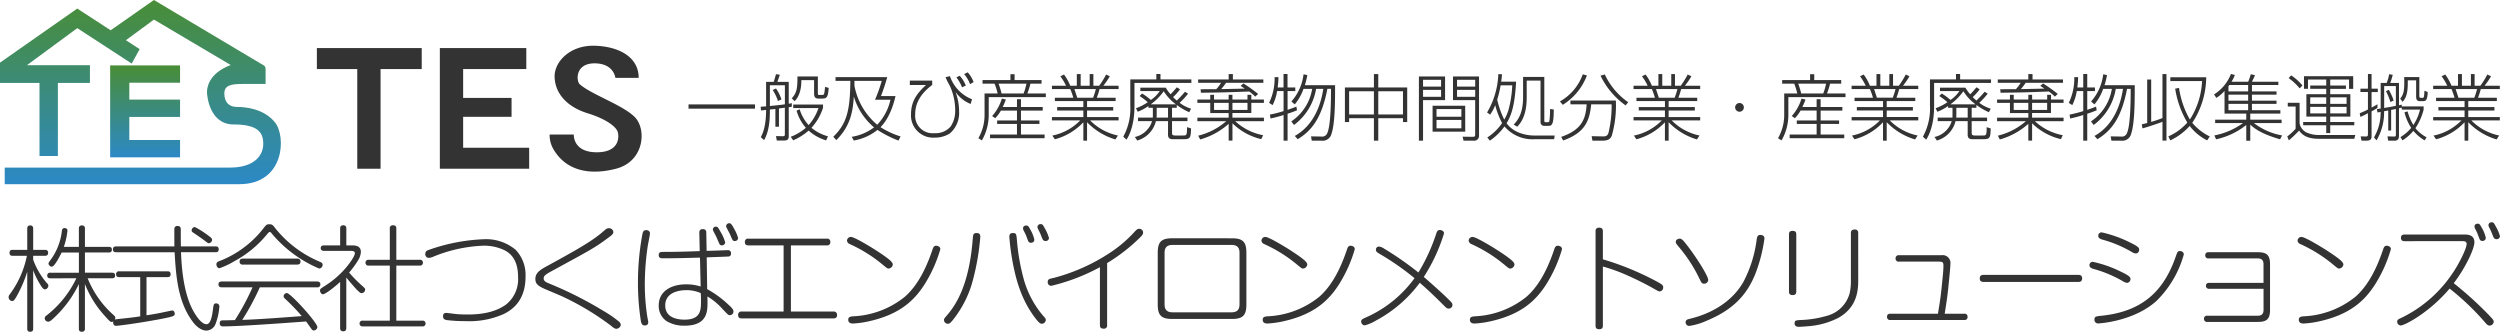
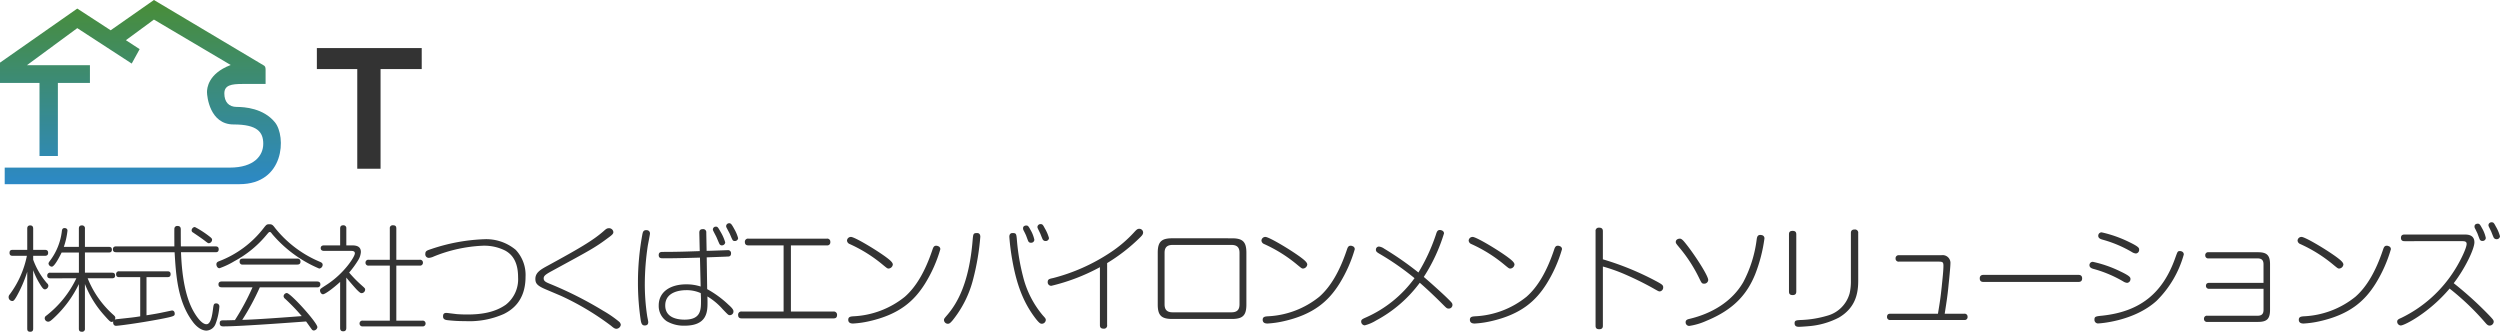
<svg xmlns="http://www.w3.org/2000/svg" width="500.001" height="66.35" viewBox="0 0 500.001 66.35">
  <defs>
    <style>.a{fill:url(#a);}.b{fill:#333;}</style>
    <linearGradient id="a" x1="0.5" x2="0.5" y2="1" gradientUnits="objectBoundingBox">
      <stop offset="0" stop-color="#498d36" />
      <stop offset="1" stop-color="#2c89c6" />
    </linearGradient>
  </defs>
  <g transform="translate(16508 23630.998)">
    <g transform="translate(-16508 -23630.998)">
      <path class="a" d="M54.981,24.457c-2.3-2.813-6.058-3.072-7.646-3.072s-2.468-1.018-2.468-2.693,1.433-1.9,3.625-1.9h4.626V13.963c0-.535-.1-.759-.433-.918L30.787,0,22.132,6.057,15.454,1.712,0,12.527v4.059H7.9v14.62h3.676V16.586h6.41V13.045H5.377L15.454,5.627l3.779,2.459,3.126,2.033,3.985,2.593L27.93,9.829,25.182,8.041l5.605-4.126L46.142,13l-.079.03c-4.439,1.72-4.665,4.624-4.665,5.389,0,.846.552,6.472,5.316,6.472s5.937,1.519,5.937,3.866-1.795,4.764-6.7,4.764H.941v3.314H47.887C56.932,36.832,57.277,27.27,54.981,24.457Z" />
-       <path class="a" d="M226.731,129.8v-3.469h-13.98v18.382h13.98v-3.469H216.582v-4.608h10.149v-3.469H216.582V129.8Z" transform="translate(-190.719 -113.25)" />
    </g>
    <g transform="translate(-16444.627 -23621.855)">
      <path class="b" d="M552.691,92.833H531.72v4.194H539.8v19.935h4.66V97.028h8.233Z" transform="translate(-531.72 -92.361)" />
-       <path class="b" d="M773.88,112.768v-6.188h9.683V102.8H773.88V97.028h12.634V92.833H769.22v24.129h17.864v-4.194Z" transform="translate(-744.624 -92.361)" />
-       <path class="b" d="M982.163,94.588c-.138-3.054,3.065-6.5,8.113-6.314,4.812.173,8.7,2.278,8.7,6.421h-4.66s-.285-2.9-4.168-2.9-3.676,3.5-2.977,4.168c2.33,2.045,8.259,4.013,10.874,6.421s2.123,9.01-3.6,10.485-10.252.155-12.608-4.065a5.6,5.6,0,0,1-.673-2.77H986s-.233,3.547,4.583,3.547,4.465-3.414,4.168-4.168c-.337-.854-1.942-2.382-6.032-3.65C985.133,100.649,982.328,98.241,982.163,94.588Z" transform="translate(-934.613 -88.268)" />
    </g>
-     <path class="b" d="M.6-5.656V-4.8H13.891v-.858Zm18.087.814c.16-.015.989-.131,1.178-.16V.334c0,.276-.087.393-.451.378L18.093.683l.16.887h1.4c.582,0,.989-.1.989-.843V-5.1c.087-.015.523-.073.611-.087V-5.9c-.087.015-.451.087-.611.116v-4.376H18.354c.087-.16.436-1.207.509-1.425l-.771-.116c-.058.233-.32,1.178-.465,1.541H16.115v4.9c-.494.029-.712.044-1.09.073l.073.741c.2-.015.771-.073,1.018-.1,0,3.475-.785,4.929-1.061,5.438l.654.6c1.149-1.948,1.163-4.711,1.163-6.121.858-.087.931-.087,1.1-.116v3.562h.712ZM16.871-9.48h3v3.809c-.931.131-1.381.174-3,.334ZM28.488.726a8.631,8.631,0,0,1-3.3-1.7,10.965,10.965,0,0,0,2.312-4v-.654H21.538v.712h5.045a9.616,9.616,0,0,1-1.963,3.4,8.189,8.189,0,0,1-1.788-3.155l-.625.262A8.758,8.758,0,0,0,24.068-.975,10.208,10.208,0,0,1,21.03.828l.509.7A11.624,11.624,0,0,0,24.621-.422a8.942,8.942,0,0,0,3.5,1.963ZM19.183-6.659a8.282,8.282,0,0,0-1.09-2.181l-.654.305a9.635,9.635,0,0,1,1.047,2.2Zm3.2-4.58c0,2.094-.044,3.2-1.134,4.362l.567.582c.422-.451,1.352-1.468,1.352-4.216h2.544v2.69c0,.858.407,1,.829,1h.843c.931,0,1.12-.407,1.25-2.137l-.727-.2c-.145,1.614-.218,1.614-.611,1.614h-.48c-.233,0-.349,0-.349-.305v-3.388ZM43.013.756A16.477,16.477,0,0,1,39-1.105c2.035-2.035,2.792-5.35,3-6.223H39.087a37.008,37.008,0,0,0,1.25-3.78H30v.741h2.966c-.058,5.874-.683,8.549-3.417,11.181l.611.669c2.879-2.835,3.329-5.888,3.5-8.709a12.923,12.923,0,0,0,4.042,6.165A10.011,10.011,0,0,1,33.242.828l.407.741a10.367,10.367,0,0,0,4.74-2.123,22.472,22.472,0,0,0,4.2,2.137ZM39.247-10.367a29.256,29.256,0,0,1-1.352,3.78h3.082a10.364,10.364,0,0,1-2.646,5A13.442,13.442,0,0,1,33.78-9.407v-.96Zm5.612-.044v.872H48.1c-1.7,1.57-3,3.155-3,5.83a4.435,4.435,0,0,0,4.7,4.7A5.61,5.61,0,0,0,52.856.159a5.378,5.378,0,0,0,1.861-4.347A11.541,11.541,0,0,0,54-8.157a6.631,6.631,0,0,0,3.024,2.414l.276-.945a7.552,7.552,0,0,1-4.42-4.623L52-11.094a15.055,15.055,0,0,0,.858,1.716A11.769,11.769,0,0,1,53.932-4.29a5.53,5.53,0,0,1-.9,3.039A3.939,3.939,0,0,1,49.773.1a3.5,3.5,0,0,1-3.838-3.824c0-1.483.494-3.664,3.4-5.816v-.872Zm11.2.989a6.545,6.545,0,0,0-1.221-1.963l-.669.32A7.81,7.81,0,0,1,55.3-9.073Zm1.556-.7a6.209,6.209,0,0,0-1.178-1.948l-.712.349A7.122,7.122,0,0,1,56.912-9.7Zm5.83,4.987c.334-.727.465-1.061.625-1.5l-.8-.189A9.194,9.194,0,0,1,61.318-3.33l.625.436A7.327,7.327,0,0,0,63.077-4.42H66.29v1.977H62.321v.7H66.29V.378H60.9V1.1H71.815V.378H67.09V-1.745h3.693v-.7H67.09V-4.42h4.347v-.712H67.09V-6.7h-.8v1.57ZM59.4-10.527V-9.8h2.414a14.651,14.651,0,0,1,.611,1.963H59.805V-3.65A9.312,9.312,0,0,1,58.57,1.1l.7.451a10.234,10.234,0,0,0,1.367-5.278V-7.11H72.062v-.727H68.355A13.648,13.648,0,0,0,68.98-9.8H71.2v-.727H65.81V-11.7h-.829v1.178Zm3.809,2.69a19.182,19.182,0,0,0-.6-1.963H68.18a11.424,11.424,0,0,1-.567,1.963ZM86.485.567a10.905,10.905,0,0,1-5.569-3.024h5.7v-.669h-6.31V-4.435H85.54v-.683H80.306V-6.325H86.02v-.669H82.254a14.606,14.606,0,0,0,.552-1.73h3.809v-.669H83.563a14.141,14.141,0,0,0,1.294-1.89l-.742-.349a16.618,16.618,0,0,1-1.381,2.239H81.571v-2.326h-.741v2.326h-1.8v-2.326h-.771v2.326H76.947a9.89,9.89,0,0,0-1.25-2.239l-.727.349A11.407,11.407,0,0,1,76.1-9.393H73.283v.669h3.664a15.58,15.58,0,0,1,.611,1.73H73.865v.669h5.7v1.207H74.33v.683h5.234v1.309H73.283v.669h5.656A10.7,10.7,0,0,1,73.356.581l.509.741a12.1,12.1,0,0,0,5.7-3.4V1.6h.741V-2.094a12.923,12.923,0,0,0,5.67,3.446Zm-8.142-7.56c-.087-.276-.48-1.483-.567-1.73h4.289a14.708,14.708,0,0,1-.552,1.73ZM99.89-8.186a20.371,20.371,0,0,1-1.643,1.759c-.291-.262-.436-.378-.741-.683a11.844,11.844,0,0,0,1.4-1.556l-.654-.407A17.1,17.1,0,0,1,97-7.677,8.109,8.109,0,0,1,96.052-9H90.963v.683h3.882a6.711,6.711,0,0,1-1.774,1.774,13.5,13.5,0,0,0-1.759-1.294l-.494.509a12.467,12.467,0,0,1,1.628,1.236,10.372,10.372,0,0,1-2.355,1.207l.349.7a9.322,9.322,0,0,0,2.137-1.149v.363h.887v1.454a4.848,4.848,0,0,1-.015.509H90.5v.7H93.3a4.151,4.151,0,0,1-.887,1.628A4.5,4.5,0,0,1,89.872.857l.465.712a5.314,5.314,0,0,0,3.737-3.882H96.5V.407c0,.9.625.9,1.076.9h1.977c1.454,0,1.483-.291,1.556-2.152l-.814-.262c.015,1.672-.1,1.672-.814,1.672H97.942c-.494,0-.64-.131-.64-.494V-2.312h3.082v-.7H97.3V-4.973h.945V-5.54a13.365,13.365,0,0,0,2.5,1.454l.363-.712a6.87,6.87,0,0,1-2.283-1.178,14.8,14.8,0,0,0,1.687-1.832ZM94.205-3.01a6.305,6.305,0,0,0,.029-.7V-4.973H96.5V-3.01ZM93.042-5.671a11.373,11.373,0,0,0,2.6-2.617,9.482,9.482,0,0,0,2.428,2.617Zm-4.086-4.987v5.263A11.7,11.7,0,0,1,87.546.8l.64.6c.32-.48,1.6-2.486,1.6-6.7V-9.945h11.384v-.712H94.99v-1.076h-.829v1.076ZM115.52.508A11.246,11.246,0,0,1,109.937-2.3h5.743V-3h-6.3v-.931h3.78V-5.962h2.515V-6.63h-2.515v-.945h-.771v.945h-3.01v-.945h-.756v.945h-2.922v-.945h-.756v.945h-2.573v.669h2.573v2.035h3.678V-3h-6.252v.7h5.772A13.325,13.325,0,0,1,102.536.6l.393.756a14.4,14.4,0,0,0,5.7-3.126V1.584h.756v-3.46a12.152,12.152,0,0,0,5.758,3.17Zm-6.892-5.06h-2.922v-1.41h2.922Zm3.766,0h-3.01v-1.41h3.01Zm-1.367-4.8c.116.073.7.451.829.538-.48.015-4.565.1-4.725.1a12.38,12.38,0,0,0,.974-1.265h7.459v-.669h-6.092v-1.076h-.843v1.076h-6.106v.669h4.58a6.809,6.809,0,0,1-.96,1.279c-.451,0-2.646.015-3.14.015l.087.7c4.42-.058,4.943-.073,9.639-.247a9.772,9.772,0,0,1,1.221,1.018l.567-.538a30.386,30.386,0,0,0-2.937-2.094Zm12.838-.145a13.794,13.794,0,0,0,.494-2.021l-.756-.16a9.935,9.935,0,0,1-2.428,5.438l.669.582A10.1,10.1,0,0,0,123.6-8.768h1.73a9.713,9.713,0,0,1-4.173,6.514l.538.712a11.314,11.314,0,0,0,4.42-7.226h1.439c-.422,2.821-1.7,7.182-5.7,9.421l.582.654c2.617-1.6,4.769-3.984,5.932-10.076h.727c0,1.876-.015,7.3-.741,8.84a1.07,1.07,0,0,1-1.192.7L125.1.741l.145.858h1.919A1.821,1.821,0,0,0,129.2.2c.7-2.079.712-6.412.712-9.7Zm-5.438.451a18.417,18.417,0,0,0,.16-2.065h-.771a11.174,11.174,0,0,1-1.1,5.147l.7.451a9.46,9.46,0,0,0,.9-2.806h1.294v4a23.278,23.278,0,0,1-2.733.7l.116.785a27.062,27.062,0,0,0,2.617-.7V1.6h.8V-3.781c1.221-.407,1.6-.582,1.89-.7l-.131-.741c-.305.131-.712.305-1.759.654V-8.317h1.541v-.727H120.4v-2.69h-.8v2.69Zm13.449,0v6.921h.843v-.771h4.958V1.6h.872V-2.894h4.943v.771h.843V-9.044H138.55v-2.675h-.872v2.675Zm5.8,5.409h-4.958V-8.288h4.958Zm5.816,0H138.55V-8.288h4.943Zm3.184-7.6V1.6h.829V-6.514h4.405v-4.725Zm4.434,2.021h-3.606V-10.57h3.606Zm0,2.035h-3.606V-8.564h3.606Zm2.384-4.056v4.725h4.434V.348c0,.422-.131.48-.523.48L155.415.8l.189.8h2.006a.955.955,0,0,0,1.09-1V-11.239Zm4.434,2.021H154.3V-10.57h3.635Zm0,2.035H154.3V-8.564h3.635Zm-1.992,1.788H149.41V-.2h6.528Zm-.771,2.21H150.2V-4.726h4.972Zm0,2.312H150.2V-2.545h4.972ZM169.678.567c-1.25,0-3.984-.378-5.467-2.457.712-1.192,1.628-2.908,1.9-8.316h-2.981c.087-.611.131-1.018.174-1.468l-.742-.044a16.279,16.279,0,0,1-2.254,7.677l.611.436a8.234,8.234,0,0,0,1.018-1.9,15.425,15.425,0,0,0,1.381,3.577A10.429,10.429,0,0,1,160.358.959l.509.64a11.762,11.762,0,0,0,2.922-2.85,7.35,7.35,0,0,0,6.077,2.559h3.853l.116-.741ZM165.345-9.465a21.894,21.894,0,0,1-.611,4.362,8.55,8.55,0,0,1-.989,2.486,17.39,17.39,0,0,1-1.41-4.013,20.732,20.732,0,0,0,.683-2.835Zm6.412-1.687h-4.245v4.027c0,2.966-.829,4.405-1.876,5.51l.7.422c1.527-1.527,1.9-3.751,1.9-5.917v-3.3H171V-2.08a.709.709,0,0,0,.756.712h.8c.7,0,1.09-.145,1.09-3.271l-.741-.1a17.3,17.3,0,0,1-.116,2.283c-.029.174-.058.363-.291.363h-.393c-.2,0-.349,0-.349-.276Zm3.693,5.583a11.839,11.839,0,0,0,4.827-5.874l-.829-.233a10.093,10.093,0,0,1-4.565,5.423ZM183-11.4a15.67,15.67,0,0,0,5.016,5.947l.523-.64a13.8,13.8,0,0,1-4.682-5.554Zm.233,13c1.018,0,1.643-.131,2.021-1a21.977,21.977,0,0,0,.814-7.022h-9.087v.756h3.242c-.189,3.184-1.178,5.147-5.1,6.514l.407.712c4.231-1.512,5.278-3.751,5.6-7.226h4.086a22.616,22.616,0,0,1-.625,5.7c-.218.7-.669.727-1.236.712L181.222.7l.16.9ZM202.8.567a10.905,10.905,0,0,1-5.568-3.024h5.7v-.669h-6.31V-4.435h5.234v-.683h-5.234V-6.325h5.714v-.669h-3.766a14.6,14.6,0,0,0,.552-1.73h3.809v-.669h-3.053a14.139,14.139,0,0,0,1.294-1.89l-.741-.349a16.621,16.621,0,0,1-1.381,2.239h-1.163v-2.326h-.741v2.326h-1.8v-2.326h-.771v2.326h-1.309a9.891,9.891,0,0,0-1.25-2.239l-.727.349a11.407,11.407,0,0,1,1.134,1.89H189.6v.669h3.664a15.58,15.58,0,0,1,.611,1.73h-3.693v.669h5.7v1.207h-5.234v.683h5.234v1.309H189.6v.669h5.656A10.7,10.7,0,0,1,189.669.581l.509.741a12.1,12.1,0,0,0,5.7-3.4V1.6h.742V-2.094a12.923,12.923,0,0,0,5.67,3.446Zm-8.142-7.56c-.087-.276-.48-1.483-.567-1.73h4.289a14.709,14.709,0,0,1-.553,1.73Zm16.138,1.061a.875.875,0,0,0-.872.872.875.875,0,0,0,.872.872.875.875,0,0,0,.872-.872A.875.875,0,0,0,210.795-5.932Zm12.576.8c.334-.727.465-1.061.625-1.5l-.8-.189a9.194,9.194,0,0,1-1.948,3.489l.625.436a7.327,7.327,0,0,0,1.134-1.527h3.213v1.977h-3.969v.7h3.969V.378h-5.394V1.1h10.919V.378H227.02V-1.745h3.693v-.7H227.02V-4.42h4.347v-.712H227.02V-6.7h-.8v1.57Zm-4.042-5.394V-9.8h2.414a14.65,14.65,0,0,1,.611,1.963h-2.617V-3.65A9.312,9.312,0,0,1,218.5,1.1l.7.451a10.234,10.234,0,0,0,1.367-5.278V-7.11h11.428v-.727h-3.707a13.647,13.647,0,0,0,.625-1.963h2.224v-.727h-5.394V-11.7h-.829v1.178Zm3.809,2.69a19.182,19.182,0,0,0-.6-1.963h5.569a11.424,11.424,0,0,1-.567,1.963Zm23.277,8.4a10.905,10.905,0,0,1-5.569-3.024h5.7v-.669h-6.31V-4.435h5.234v-.683h-5.234V-6.325h5.714v-.669h-3.766a14.6,14.6,0,0,0,.552-1.73h3.809v-.669h-3.053a14.139,14.139,0,0,0,1.294-1.89l-.741-.349a16.621,16.621,0,0,1-1.381,2.239H241.5v-2.326h-.741v2.326h-1.8v-2.326h-.771v2.326h-1.309a9.891,9.891,0,0,0-1.25-2.239l-.727.349a11.407,11.407,0,0,1,1.134,1.89h-2.821v.669h3.664a15.58,15.58,0,0,1,.611,1.73H233.8v.669h5.7v1.207h-5.234v.683H239.5v1.309h-6.281v.669h5.656A10.7,10.7,0,0,1,233.287.581l.509.741a12.1,12.1,0,0,0,5.7-3.4V1.6h.742V-2.094a12.923,12.923,0,0,0,5.67,3.446Zm-8.142-7.56c-.087-.276-.48-1.483-.567-1.73H242a14.709,14.709,0,0,1-.553,1.73Zm21.547-1.192a20.371,20.371,0,0,1-1.643,1.759c-.291-.262-.436-.378-.741-.683a11.844,11.844,0,0,0,1.4-1.556l-.654-.407a17.1,17.1,0,0,1-1.25,1.4A8.11,8.11,0,0,1,255.982-9h-5.089v.683h3.882A6.711,6.711,0,0,1,253-6.543a13.5,13.5,0,0,0-1.759-1.294l-.494.509a12.468,12.468,0,0,1,1.628,1.236,10.372,10.372,0,0,1-2.355,1.207l.349.7a9.322,9.322,0,0,0,2.137-1.149v.363h.887v1.454a4.846,4.846,0,0,1-.015.509h-2.951v.7h2.806a4.151,4.151,0,0,1-.887,1.628A4.5,4.5,0,0,1,249.8.857l.465.712a5.314,5.314,0,0,0,3.737-3.882h2.428V.407c0,.9.625.9,1.076.9h1.977c1.454,0,1.483-.291,1.556-2.152l-.814-.262c.015,1.672-.1,1.672-.814,1.672h-1.541c-.494,0-.64-.131-.64-.494V-2.312h3.082v-.7h-3.082V-4.973h.945V-5.54a13.364,13.364,0,0,0,2.5,1.454l.363-.712a6.87,6.87,0,0,1-2.283-1.178,14.793,14.793,0,0,0,1.687-1.832ZM254.136-3.01a6.3,6.3,0,0,0,.029-.7V-4.973h2.268V-3.01Zm-1.163-2.661a11.373,11.373,0,0,0,2.6-2.617A9.482,9.482,0,0,0,258-5.671Zm-4.086-4.987v5.263A11.7,11.7,0,0,1,247.477.8l.64.6c.32-.48,1.6-2.486,1.6-6.7V-9.945H261.1v-.712h-6.179v-1.076h-.829v1.076ZM275.45.508A11.246,11.246,0,0,1,269.867-2.3h5.743V-3h-6.3v-.931h3.78V-5.962h2.515V-6.63H273.1v-.945h-.771v.945h-3.01v-.945h-.756v.945h-2.922v-.945h-.756v.945h-2.573v.669h2.573v2.035h3.678V-3h-6.252v.7h5.772A13.325,13.325,0,0,1,262.467.6l.393.756a14.4,14.4,0,0,0,5.7-3.126V1.584h.756v-3.46a12.152,12.152,0,0,0,5.758,3.17Zm-6.892-5.06h-2.922v-1.41h2.922Zm3.766,0h-3.01v-1.41h3.01Zm-1.367-4.8c.116.073.7.451.829.538-.48.015-4.565.1-4.725.1a12.383,12.383,0,0,0,.974-1.265h7.459v-.669H269.4v-1.076h-.843v1.076h-6.106v.669h4.58a6.811,6.811,0,0,1-.96,1.279c-.451,0-2.646.015-3.14.015l.087.7c4.42-.058,4.943-.073,9.639-.247a9.774,9.774,0,0,1,1.221,1.018l.567-.538a30.378,30.378,0,0,0-2.937-2.094ZM283.8-9.495a13.791,13.791,0,0,0,.494-2.021l-.756-.16a9.935,9.935,0,0,1-2.428,5.438l.669.582a10.1,10.1,0,0,0,1.759-3.111h1.73a9.713,9.713,0,0,1-4.173,6.514l.538.712a11.314,11.314,0,0,0,4.42-7.226h1.439c-.422,2.821-1.7,7.182-5.7,9.421l.582.654c2.617-1.6,4.769-3.984,5.932-10.076h.727c0,1.876-.015,7.3-.742,8.84a1.07,1.07,0,0,1-1.192.7L285.032.741l.145.858H287.1A1.821,1.821,0,0,0,289.132.2c.7-2.079.712-6.412.712-9.7Zm-5.438.451a18.423,18.423,0,0,0,.16-2.065h-.771a11.175,11.175,0,0,1-1.1,5.147l.7.451a9.46,9.46,0,0,0,.9-2.806h1.294v4a23.276,23.276,0,0,1-2.733.7l.116.785a27.062,27.062,0,0,0,2.617-.7V1.6h.8V-3.781c1.221-.407,1.6-.582,1.89-.7l-.131-.741c-.305.131-.712.305-1.759.654V-8.317h1.541v-.727h-1.541v-2.69h-.8v2.69Zm17.025,6.121c-.334.131-.989.393-2.254.771v-8.476h-.8v8.694c-.305.087-.523.131-1.076.262l.131.814c.727-.174,3.315-1.032,4-1.323V1.584h.8v-13.3h-.8ZM304.849.756a10.769,10.769,0,0,1-3.5-2.719,16.828,16.828,0,0,0,2.792-9.116h-7.182v.756h6.354a15.552,15.552,0,0,1-2.443,7.691A17.635,17.635,0,0,1,298.7-8.957l-.771.16a19.151,19.151,0,0,0,2.428,6.775A10.758,10.758,0,0,1,296.561.741l.393.8a12.235,12.235,0,0,0,3.882-2.879,10.158,10.158,0,0,0,3.489,2.879ZM309.2-10.192a7.164,7.164,0,0,0,.669-1.352l-.785-.2a8.407,8.407,0,0,1-3.388,4.1l.465.683A6.96,6.96,0,0,0,307.8-8.346V-3.81h4.347V-2.6h-6.223v.683h5.569A14.457,14.457,0,0,1,305.765.552l.349.771a14.507,14.507,0,0,0,6.034-2.864V1.613h.8V-1.614c.945.887,2.384,1.9,5.961,2.937l.407-.771a12.97,12.97,0,0,1-5.641-2.472h5.539V-2.6h-6.266V-3.81h6.019v-.683h-5.685V-5.758H318.2V-6.4h-4.914V-7.6H318.2v-.654h-4.914V-9.538h5.278v-.654h-5.278c.378-.771.422-.858.611-1.309l-.843-.189a13.017,13.017,0,0,1-.523,1.5ZM312.525-6.4h-3.94V-7.6h3.94Zm0-3.14v1.279h-3.94V-9.291a2.237,2.237,0,0,0,.189-.247Zm0,5.045h-3.94V-5.758h3.94Zm21.227,2.355H328.94V-3.214h4.027V-7.692H328.94V-8.768h3.14v-.654h-3.14v-1.207h3.766v1.861h.829V-11.3h-9.843v2.53h.8v-1.861h3.649v1.207h-3.2v.654h3.2v1.076h-3.969v4.478h3.969v1.076h-4.609v.654h4.609V.072h.8V-1.483h4.812Zm-5.612-3.62h-3.2V-7.067h3.2Zm4.071,0H328.94V-7.067h3.271Zm-4.071,1.9h-3.2V-5.162h3.2Zm4.071,0H328.94V-5.162h3.271Zm-8.825-5.569a9.92,9.92,0,0,0-2.268-2.035l-.494.552a10.926,10.926,0,0,1,2.2,2.05Zm-2.937,3.446v.756h1.57V-.786A11.306,11.306,0,0,1,320.347.756l.32.785a26.348,26.348,0,0,0,2.05-1.963c.436.582,1.265,1.643,3.824,1.643h7.211l.2-.756h-7.488a6.006,6.006,0,0,1-2.4-.567,2.6,2.6,0,0,1-1.25-1.759V-5.976Zm22.245,1.1c.334-.073.378-.087.553-.116v.378H346.9a9.332,9.332,0,0,1-1.338,3.082,10.788,10.788,0,0,1-1.149-2.719l-.625.174a9.937,9.937,0,0,0,1.352,3.126A8.531,8.531,0,0,1,342.985.886l.407.654a9.6,9.6,0,0,0,2.181-1.9,8.736,8.736,0,0,0,2.239,1.9l.407-.611A6.906,6.906,0,0,1,345.98-.9a11.95,11.95,0,0,0,1.643-3.707v-.654h-4.376v-.349c-.305.073-.349.073-.553.131V-9.945h-1.745a15.05,15.05,0,0,0,.494-1.628l-.727-.116a7.138,7.138,0,0,1-.494,1.745H339.03v5.118c-.116.015-.64.1-.756.116l.116.669c.16-.029.349-.058.625-.116a9.665,9.665,0,0,1-1.323,5.1l.509.6a11.014,11.014,0,0,0,1.512-5.83l.829-.145V-.422h.582V-4.551l.945-.189V.407c0,.378-.145.363-.451.363L340.382.741l.16.858h1.25c.291,0,.9-.015.9-.945Zm-2.966-4.434h2.341v3.955c-.8.16-1.861.334-2.341.422Zm1.9,2.893a10.742,10.742,0,0,0-.974-2.152l-.567.276a12.01,12.01,0,0,1,.887,2.166Zm-3.242.741c-.291.174-.363.233-1.178.669V-8.128h1.25V-8.8h-1.25v-2.937h-.727V-8.8h-1.5v.669h1.5v3.5a17.52,17.52,0,0,1-1.643.741l.131.741c.363-.16.727-.32,1.512-.741V.3c0,.378-.1.48-.523.465l-.93-.029.174.858h.974c.363,0,1.032,0,1.032-.829V-4.26c.741-.407.974-.567,1.178-.683Zm8.375-5.438h-3.039c.029.436.029.669.029,1.061,0,1.716-.16,2.457-.814,3.242l.48.669c.829-.989,1.061-1.963,1.032-4.318h1.672v3.242c0,.916.465.916.843.916h.48c.523,0,.945-.029.989-1.832l-.654-.247a9.866,9.866,0,0,1-.073,1.061c-.058.349-.189.363-.32.363h-.262c-.233,0-.363-.073-.363-.334ZM362.729.567a10.905,10.905,0,0,1-5.568-3.024h5.7v-.669h-6.31V-4.435h5.234v-.683H356.55V-6.325h5.714v-.669H358.5a14.608,14.608,0,0,0,.552-1.73h3.809v-.669h-3.053a14.139,14.139,0,0,0,1.294-1.89l-.741-.349a16.62,16.62,0,0,1-1.381,2.239h-1.163v-2.326h-.741v2.326h-1.8v-2.326H354.5v2.326h-1.309a9.888,9.888,0,0,0-1.25-2.239l-.727.349a11.41,11.41,0,0,1,1.134,1.89h-2.821v.669h3.664a15.577,15.577,0,0,1,.611,1.73h-3.693v.669h5.7v1.207h-5.234v.683h5.234v1.309h-6.281v.669h5.656A10.7,10.7,0,0,1,349.6.581l.509.741a12.1,12.1,0,0,0,5.7-3.4V1.6h.742V-2.094a12.922,12.922,0,0,0,5.67,3.446Zm-8.142-7.56c-.087-.276-.48-1.483-.567-1.73h4.289a14.708,14.708,0,0,1-.552,1.73Z" transform="translate(-16370.894 -23604.463)" />
    <path class="b" d="M14.208-7.989A20.7,20.7,0,0,1,8.2-.518a.63.63,0,0,0-.32.5.7.7,0,0,0,.685.708c.3,0,.525-.16,1.3-.891a22.583,22.583,0,0,0,4.844-6.626V2.064c0,.274.046.64.594.64a.554.554,0,0,0,.617-.64v-8.91A20.56,20.56,0,0,0,19.806-.563C20.88.647,21.017.739,21.291.739c.32,0,.708-.48.708-.823,0-.228-.137-.366-.366-.571A19.463,19.463,0,0,1,16.47-7.989h4.844c.32,0,.64-.046.64-.548s-.32-.571-.64-.571H15.922v-4.044h4.752c.251,0,.64-.023.64-.571s-.434-.548-.64-.548H15.922V-17.9a.566.566,0,0,0-.617-.663c-.594,0-.594.48-.594.663v3.633H11.7a14.617,14.617,0,0,0,.731-3.244c0-.525-.548-.525-.571-.525-.457,0-.525.366-.548.594a12.179,12.179,0,0,1-2.445,6.032c-.16.228-.228.343-.228.48a.708.708,0,0,0,.663.617c.617,0,1.9-2.719,1.965-2.833h3.45v4.044H9.022a.545.545,0,0,0-.64.571c0,.548.48.548.64.548ZM5.572-9.611A14.5,14.5,0,0,0,6.943-6.8c.548.914.754,1.028,1.005,1.028A.778.778,0,0,0,8.611-6.5a.7.7,0,0,0-.274-.5,15.035,15.035,0,0,1-2.765-4.707v-.777H7.9c.228,0,.663-.023.663-.594,0-.594-.457-.594-.663-.594H5.572V-17.9c0-.251-.046-.663-.594-.663-.594,0-.594.48-.594.663v4.227h-2.9c-.3,0-.64.046-.64.594,0,.594.434.594.64.594H4.316A19.3,19.3,0,0,1,.866-4.745a.773.773,0,0,0-.206.525.758.758,0,0,0,.754.777c.228,0,.411-.183.823-.891A25.811,25.811,0,0,0,4.384-9.291V2.064c0,.457.16.64.617.64.571,0,.571-.457.571-.64Zm29.542-4.752c-.023-.731-.023-2.49-.023-3.336,0-.274,0-.754-.663-.754a.557.557,0,0,0-.617.548c-.023.228,0,3.176,0,3.541H22.182c-.206,0-.663,0-.663.594,0,.571.48.571.663.571H33.857c.274,4.615.594,9.893,3.656,13.937.16.228,1.3,1.736,2.719,1.736A2.047,2.047,0,0,0,42.059,1.1a12.192,12.192,0,0,0,.754-3.427.609.609,0,0,0-.64-.64c-.5,0-.525.274-.64,1.165C41.4-.792,41.145,1.2,40.231,1.2c-1.188,0-2.513-2.422-2.742-2.856C35.456-5.476,35.228-11.1,35.137-13.2h6.9c.251,0,.64-.023.64-.594,0-.548-.411-.571-.64-.571ZM26.98-.381c-1.257.206-1.531.228-4.684.571-.32.046-.731.091-.731.64,0,.091,0,.685.594.685.411,0,4.25-.48,8.751-1.325,2.97-.571,2.97-.663,2.97-1.12,0-.114-.046-.617-.548-.617-.069,0-1.508.32-1.668.343-.937.206-1.828.366-3.427.617V-8.217h4.181c.228,0,.64-.023.64-.594s-.434-.571-.64-.571H22.8a.544.544,0,0,0-.64.594c0,.571.457.571.64.571H26.98ZM37.947-18.224c-.32-.069-.685.3-.685.64a.47.47,0,0,0,.274.434c.777.525,1.714,1.165,2.262,1.576.731.571.754.571.914.571a.711.711,0,0,0,.64-.685c0-.251-.137-.388-.845-.914A18.943,18.943,0,0,0,37.947-18.224Zm24.4,12.041a.562.562,0,0,0,.663-.571c0-.548-.434-.594-.663-.594H43.293c-.183,0-.663.023-.663.571s.411.594.663.594h6.146A48.2,48.2,0,0,1,45.92.373c-1.576.046-1.759.046-2.148.046-.525,0-.891,0-.891.571,0,.64.48.64.731.64,3.016,0,11.287-.594,16.541-.982.183.228.937,1.325,1.12,1.554a.521.521,0,0,0,.411.251.782.782,0,0,0,.731-.663c0-.914-5.369-6.831-6.123-6.831a.706.706,0,0,0-.64.617.764.764,0,0,0,.32.548,39.729,39.729,0,0,1,3.313,3.45c-2.9.228-9.367.708-11.9.754A48.307,48.307,0,0,0,50.9-6.184ZM52.889-17.242c.183,0,.206.046.525.457a25.155,25.155,0,0,0,9.367,6.854.767.767,0,0,0,.685-.754c0-.366-.274-.48-.64-.64a22.674,22.674,0,0,1-8.8-6.626c-.525-.685-.64-.845-1.234-.845-.525,0-.594.091-1.188.845a20.439,20.439,0,0,1-8.819,6.534c-.3.114-.571.251-.571.64,0,.3.206.777.617.777a15.846,15.846,0,0,0,2.993-1.417,21.612,21.612,0,0,0,6.534-5.392C52.706-17.2,52.729-17.242,52.889-17.242ZM47.5-11.919c-.274,0-.64.069-.64.594a.548.548,0,0,0,.64.594H58.372c.251,0,.663-.046.663-.594a.572.572,0,0,0-.663-.594Zm20.7-2.65V-17.95a.559.559,0,0,0-.594-.64c-.457,0-.64.206-.64.663v3.359H63.741c-.114,0-.663,0-.663.548s.548.548.663.548h5.186c.5,0,.982,0,.982.5,0,.663-2.1,3.93-5.483,6.169-.206.137-1.142.731-1.325.891a.441.441,0,0,0-.16.343c0,.388.274.777.594.777.411,0,2.033-1.188,3.427-2.468V1.95c0,.251.046.663.617.663.5,0,.617-.32.617-.663V-8.126c.617.754,1.668,1.965,2.1,2.422.685.685.8.685.982.685a.717.717,0,0,0,.685-.685c0-.274-.023-.274-.868-1.028a24.591,24.591,0,0,1-2.33-2.4,19.1,19.1,0,0,0,1.8-2.468,3.535,3.535,0,0,0,.548-1.645c0-1.325-1.234-1.325-1.919-1.325ZM78.2-11.69v-6.26c0-.5-.228-.64-.685-.64a.562.562,0,0,0-.617.64v6.26H72.7a.562.562,0,0,0-.663.571.567.567,0,0,0,.663.594h4.2V.487H71.509a.562.562,0,0,0-.663.571.569.569,0,0,0,.663.571H83.39a.562.562,0,0,0,.663-.571A.562.562,0,0,0,83.39.487H78.2V-10.525h4.661a.572.572,0,0,0,.663-.594.562.562,0,0,0-.663-.571ZM87.548-.335c0,.594.548.663.754.708a29.443,29.443,0,0,0,3.678.206A17.006,17.006,0,0,0,99.726-.86c1.394-.708,4.318-2.445,4.318-7.425a7.326,7.326,0,0,0-1.965-5.392A9.218,9.218,0,0,0,95.7-15.8a37.116,37.116,0,0,0-10.464,1.942c-.891.3-1.234.388-1.234.982a.7.7,0,0,0,.754.8,2.7,2.7,0,0,0,.937-.274A29.312,29.312,0,0,1,95.43-14.5a9.317,9.317,0,0,1,4.524.96c1.645.891,2.6,2.536,2.6,5.369a6.466,6.466,0,0,1-2.445,5.46C97.967-1.2,95.339-.746,92.392-.746q-.994,0-1.988-.069c-.343-.023-2.033-.251-2.17-.251C87.571-1.066,87.548-.655,87.548-.335ZM111.1-4.493a53.917,53.917,0,0,1,10.03,5.986c.48.411.754.617,1.1.617a.929.929,0,0,0,.868-.8,1,1,0,0,0-.343-.617,22.293,22.293,0,0,0-3.153-2.17,74.7,74.7,0,0,0-10.83-5.46c-.64-.274-1.1-.48-1.1-1.028,0-.48.3-.754,1.645-1.485,7.768-4.227,8.636-4.661,11.4-6.74.754-.548.891-.754.891-1.051A.849.849,0,0,0,120.7-18c-.388,0-.594.183-1.005.548-2.17,1.919-5.026,3.564-11.218,6.946-1.348.731-2.467,1.348-2.467,2.627,0,.868.3,1.348,2.011,2.079Zm27.782-8.933c-2.513.091-4.524.16-7.311.16-.411,0-.891,0-.891.64s.48.64.914.64c2.445,0,4.889-.069,7.334-.137l.137,5.78a9.14,9.14,0,0,0-2.924-.434c-2.993,0-5.461,1.394-5.461,4.227A3.67,3.67,0,0,0,132.283.6a6.794,6.794,0,0,0,3.564.891c4.5,0,4.592-2.765,4.592-4.638,0-.388,0-.617-.023-1.211A12.882,12.882,0,0,1,143.478-1.8c1.12,1.165,1.142,1.188,1.439,1.188a.728.728,0,0,0,.708-.8c0-.388-.594-.937-.982-1.279a20.55,20.55,0,0,0-4.272-3.13l-.091-6.352c.571-.023,3.838-.137,4.158-.16.251,0,.708,0,.708-.64a.6.6,0,0,0-.685-.64c-.114,0-3.541.137-4.2.137l-.069-3.633a.62.62,0,0,0-.708-.708c-.64,0-.685.434-.685.731Zm.206,8.408c.046.845.046,1.12.046,1.508,0,1.828,0,3.793-3.29,3.793-1.074,0-3.861-.206-3.861-2.833,0-2.879,3.29-3.062,4.181-3.062A6.878,6.878,0,0,1,139.092-5.019ZM128.331-17.608c-.754-.091-.823.411-.914.8a52.832,52.832,0,0,0-.891,9.642A50.275,50.275,0,0,0,127.1.51c.137.731.366.937.777.937.64,0,.708-.411.708-.685,0-.16-.137-.777-.206-1.165a42.327,42.327,0,0,1-.48-6.626,52.728,52.728,0,0,1,.594-7.471c.069-.388.434-2.216.434-2.422A.63.63,0,0,0,128.331-17.608Zm13.845,1.279c.114.228.594,1.417.685,1.531a.529.529,0,0,0,.457.228.658.658,0,0,0,.663-.594,8.9,8.9,0,0,0-.937-2.125c-.525-.937-.617-1.028-.914-1.028a.574.574,0,0,0-.617.548.518.518,0,0,0,.069.274C141.65-17.333,142.085-16.511,142.176-16.328Zm2.673-.64c.183.366.388.96.594,1.3a.452.452,0,0,0,.434.228.641.641,0,0,0,.685-.571,7.426,7.426,0,0,0-.754-1.8c-.525-.96-.685-1.188-1.028-1.188a.607.607,0,0,0-.617.571.617.617,0,0,0,.069.274C144.3-18,144.758-17.151,144.849-16.968ZM157.118-1.34V-14.569h7.174a.609.609,0,0,0,.708-.685.61.61,0,0,0-.708-.663h-15.65a.624.624,0,0,0-.731.685c0,.663.525.663.731.663h7.014V-1.34h-8.362a.635.635,0,0,0-.731.708c0,.663.525.663.731.663h18.324c.228,0,.731,0,.731-.685a.644.644,0,0,0-.731-.685ZM169.136-16.26a.775.775,0,0,0-.8.731.821.821,0,0,0,.525.685,28.716,28.716,0,0,1,6.694,4.2c.777.64.868.708,1.1.708a.905.905,0,0,0,.845-.8c0-.48-.777-1.051-1.417-1.531C173.819-13.906,169.821-16.26,169.136-16.26Zm17.432,1.851a.913.913,0,0,0-.411-.091c-.457,0-.594.388-.731.8-1.485,4.432-3.313,7.471-5.529,9.413A17.682,17.682,0,0,1,169.5-.381c-.388.046-.914.069-.914.685,0,.754.731.754.982.754a19.266,19.266,0,0,0,3.2-.457c6.077-1.371,9.025-4.09,11.172-7.517A27.53,27.53,0,0,0,187-13.792.613.613,0,0,0,186.568-14.409Zm7.814-2.627c-.8,0-.8.16-.914,1.371-.708,8.842-3.221,12.794-4.981,14.9-.685.8-.754.868-.754,1.12a.779.779,0,0,0,.777.754c.32,0,.525-.206.891-.617a21.536,21.536,0,0,0,4.181-8.362A48.954,48.954,0,0,0,195-16.282C195-16.968,194.565-17.036,194.382-17.036Zm7.037,0c-.183,0-.617.069-.617.754A45.646,45.646,0,0,0,201.4-11.6c.868,4.889,2.216,8.5,4.707,11.721.708.891.937.982,1.188.982a.8.8,0,0,0,.8-.754c0-.274-.137-.411-.594-.914a19.27,19.27,0,0,1-3.953-7.768,43.164,43.164,0,0,1-1.211-7.06C202.219-16.922,202.2-17.036,201.419-17.036Zm2.7.411c.069.16.366,1.005.457,1.188a.551.551,0,0,0,.548.343.634.634,0,0,0,.685-.594,6.539,6.539,0,0,0-.777-1.988c-.366-.685-.5-.868-.822-.868-.114,0-.663.023-.663.548a.954.954,0,0,0,.16.525C203.818-17.242,203.932-17.036,204.115-16.625Zm2.879-.3c.069.183.411,1.051.48,1.165a.655.655,0,0,0,.594.32.649.649,0,0,0,.663-.594A8.115,8.115,0,0,0,207.885-18c-.343-.663-.457-.823-.8-.823a.614.614,0,0,0-.663.548.7.7,0,0,0,.069.3C206.56-17.813,206.925-17.082,206.994-16.922Zm13.366,5.895a35.361,35.361,0,0,0,6.671-5.209c.343-.343.525-.571.525-.937a.757.757,0,0,0-.823-.708c-.343,0-.571.274-.8.5a25.341,25.341,0,0,1-5.049,4.318,37.674,37.674,0,0,1-11.309,5.026c-.754.16-1.1.228-1.1.8a.7.7,0,0,0,.731.754,39.348,39.348,0,0,0,9.71-3.724V1.356c0,.228,0,.731.731.731a.624.624,0,0,0,.708-.731Zm13-4.958c-2.17,0-2.879.731-2.879,2.879V-2.734c0,2.17.731,2.879,2.879,2.879h11.972c2.17,0,2.879-.731,2.879-2.879V-13.107c0-2.17-.731-2.879-2.879-2.879ZM245.24-14.66c1.142,0,1.6.548,1.6,1.576v10.3c0,1.028-.434,1.6-1.6,1.6H233.451c-1.142,0-1.6-.548-1.6-1.6v-10.3c0-1.005.434-1.576,1.6-1.576Zm6.786-1.6a.775.775,0,0,0-.8.731.821.821,0,0,0,.525.685,28.715,28.715,0,0,1,6.694,4.2c.777.64.868.708,1.1.708a.905.905,0,0,0,.845-.8c0-.48-.777-1.051-1.417-1.531C256.709-13.906,252.711-16.26,252.026-16.26Zm17.432,1.851a.912.912,0,0,0-.411-.091c-.457,0-.594.388-.731.8C266.831-9.268,265-6.23,262.787-4.288a17.682,17.682,0,0,1-10.4,3.907c-.388.046-.914.069-.914.685,0,.754.731.754.982.754a19.266,19.266,0,0,0,3.2-.457c6.077-1.371,9.025-4.09,11.172-7.517a27.529,27.529,0,0,0,3.062-6.877A.613.613,0,0,0,269.458-14.409Zm12.383,6.4a23.924,23.924,0,0,1-9.687,7.837c-.754.343-.982.434-.982.868a.763.763,0,0,0,.708.731,8.41,8.41,0,0,0,2.285-.982,26.194,26.194,0,0,0,8.728-7.54c2.193,1.9,4.387,4.113,4.752,4.478.571.571.685.685,1.028.685a.72.72,0,0,0,.754-.708c0-.343-.091-.457-1.005-1.348-.8-.8-3.4-3.153-4.729-4.272a34.532,34.532,0,0,0,4.044-8.7c0-.548-.594-.685-.823-.685-.5,0-.617.343-.822,1.005a37.439,37.439,0,0,1-3.473,7.494,63.952,63.952,0,0,0-6.854-4.775,2.29,2.29,0,0,0-1.005-.411.6.6,0,0,0-.64.64c0,.32.16.48.708.8A53.254,53.254,0,0,1,281.841-8.012Zm11.629-8.248a.775.775,0,0,0-.8.731.821.821,0,0,0,.525.685,28.715,28.715,0,0,1,6.694,4.2c.777.64.868.708,1.1.708a.905.905,0,0,0,.845-.8c0-.48-.777-1.051-1.417-1.531C298.154-13.906,294.156-16.26,293.471-16.26ZM310.9-14.409a.912.912,0,0,0-.411-.091c-.457,0-.594.388-.731.8-1.485,4.432-3.313,7.471-5.529,9.413a17.682,17.682,0,0,1-10.4,3.907c-.388.046-.914.069-.914.685,0,.754.731.754.982.754A19.266,19.266,0,0,0,297.1.6c6.077-1.371,9.025-4.09,11.172-7.517a27.53,27.53,0,0,0,3.062-6.877A.613.613,0,0,0,310.9-14.409Zm8.613,4.067a33.815,33.815,0,0,1,3.907,1.348,63.565,63.565,0,0,1,5.849,2.833c1.3.731,1.371.8,1.622.8a.78.78,0,0,0,.685-.823c0-.434-.228-.594-1.417-1.234a56.692,56.692,0,0,0-10.647-4.364v-5.6c0-.251-.023-.731-.754-.731a.638.638,0,0,0-.708.731V1.47c0,.251,0,.731.731.731s.731-.5.731-.731Zm15.4-5.575c-.388,0-.823.206-.823.663,0,.274.114.388,1.005,1.462A29.345,29.345,0,0,1,338.731-8.1c.526,1.074.571,1.188,1.028,1.188a.783.783,0,0,0,.822-.731c0-.868-2.6-4.866-4.227-6.946C335.738-15.369,335.327-15.917,334.916-15.917Zm16.359-.708c-.845-.183-.937.411-1.005.914A24.883,24.883,0,0,1,347.6-7.235c-2.262,3.93-6.329,6.306-10.738,7.357-.411.091-.8.206-.8.685a.713.713,0,0,0,.731.731A12.923,12.923,0,0,0,340.239.51c5.62-2.308,8.179-5.483,9.733-9.3a31.111,31.111,0,0,0,1.851-7.128A.636.636,0,0,0,351.274-16.625Zm6.923-.137c0-.411-.137-.708-.731-.708-.685,0-.731.388-.731.708v11.4c0,.411.114.731.731.731.663,0,.731-.411.731-.731Zm12.383-.251a.642.642,0,0,0-.731-.731c-.731,0-.731.525-.731.731v9.5A10.779,10.779,0,0,1,368.867-5a6.366,6.366,0,0,1-4.5,4.5,21.022,21.022,0,0,1-5.026.845c-1.165.046-1.485.069-1.485.663,0,.708.617.708.891.708.183,0,1.051-.046,1.782-.114a15.807,15.807,0,0,0,6.192-1.736c3.336-1.965,3.861-4.844,3.861-7.4Zm17.3,16.107c.251-1.622.571-3.5.777-5.8.091-.8.366-3.61.366-4.2A1.563,1.563,0,0,0,387.19-12.6h-8.453a.6.6,0,0,0-.685.64.6.6,0,0,0,.685.64h7.882c.845,0,1.005.091,1.005.845,0,.982-.206,2.787-.343,4.181-.228,2.1-.3,2.65-.754,5.392h-9.5c-.206,0-.685,0-.685.64a.589.589,0,0,0,.685.617h14.759a.58.58,0,0,0,.663-.64.581.581,0,0,0-.663-.617Zm26.686-6.352c.251,0,.8,0,.8-.708s-.571-.708-.8-.708H395.689c-.251,0-.8.023-.8.708,0,.708.548.708.8.708Zm11.561-5.689a.715.715,0,0,0,.64-.754c0-.32,0-.571-1.942-1.508a24.3,24.3,0,0,0-5.552-1.965.668.668,0,0,0-.685.685c0,.525.525.685.96.8a24.187,24.187,0,0,1,5.758,2.445A1.808,1.808,0,0,0,426.122-12.947Zm-1.759,5.872a.732.732,0,0,0,.663-.754c0-.3,0-.571-1.965-1.508a23.854,23.854,0,0,0-5.552-1.942.653.653,0,0,0-.685.663c0,.525.526.685.982.8a24.631,24.631,0,0,1,5.757,2.445A1.736,1.736,0,0,0,424.363-7.075Zm10.418-6.352c-.343.046-.366.183-.822,1.439C431.468-5,426.967-1.34,419.428-.518c-1.371.137-1.6.183-1.6.8a.715.715,0,0,0,.822.754c.183,0,7.06-.411,11.584-4.5a20.81,20.81,0,0,0,5.461-9.276C435.695-13.4,434.987-13.472,434.781-13.426Zm16.861,7.54v4.2c0,.708-.251,1.188-1.188,1.188H440.4a.573.573,0,0,0-.663.617.581.581,0,0,0,.663.617h10.144c1.759,0,2.4-.594,2.4-2.4V-10.8c0-1.8-.64-2.4-2.4-2.4h-9.893a.573.573,0,0,0-.663.617.581.581,0,0,0,.663.617h9.8c.845,0,1.188.388,1.188,1.188v3.7H440.79c-.251,0-.663.069-.663.594a.575.575,0,0,0,.663.594ZM459.25-16.26a.775.775,0,0,0-.8.731.821.821,0,0,0,.525.685,28.715,28.715,0,0,1,6.694,4.2c.777.64.868.708,1.1.708a.905.905,0,0,0,.845-.8c0-.48-.777-1.051-1.417-1.531C463.934-13.906,459.936-16.26,459.25-16.26Zm17.432,1.851a.912.912,0,0,0-.411-.091c-.457,0-.594.388-.731.8-1.485,4.432-3.313,7.471-5.529,9.413a17.682,17.682,0,0,1-10.4,3.907c-.388.046-.914.069-.914.685,0,.754.731.754.982.754a19.266,19.266,0,0,0,3.2-.457c6.077-1.371,9.025-4.09,11.172-7.517a27.53,27.53,0,0,0,3.062-6.877A.613.613,0,0,0,476.683-14.409Zm14.645-1.005c.411,0,.937,0,.937.548,0,.823-1.234,3.4-2.4,5.232a25.909,25.909,0,0,1-10.738,9.6c-.525.206-.754.388-.754.708a.771.771,0,0,0,.708.777c.754,0,5.689-2.536,9.779-7.38A51.026,51.026,0,0,1,496.08.99c.3.343.5.48.777.48a.824.824,0,0,0,.822-.754c0-.3-.091-.434-.96-1.348a71.037,71.037,0,0,0-7.037-6.374c2.193-2.833,4.135-6.808,4.135-8.179,0-1.554-1.439-1.554-1.942-1.554H479.859c-.206,0-.731,0-.731.663s.526.663.731.663Zm3.084-1.576c.069.16.366,1.005.457,1.188a.551.551,0,0,0,.548.343.634.634,0,0,0,.685-.594,6.54,6.54,0,0,0-.777-1.988c-.366-.685-.5-.868-.823-.868-.114,0-.663.023-.663.571a.832.832,0,0,0,.16.48C494.092-17.653,494.207-17.425,494.412-16.991Zm2.787-.3c.069.183.411,1.051.48,1.165a.655.655,0,0,0,.594.32.649.649,0,0,0,.663-.594,8.113,8.113,0,0,0-.845-1.965c-.343-.663-.457-.823-.8-.823a.614.614,0,0,0-.663.548.7.7,0,0,0,.069.3C496.766-18.179,497.131-17.448,497.2-17.288Z" transform="translate(-16506.936 -23567.352)" />
  </g>
</svg>